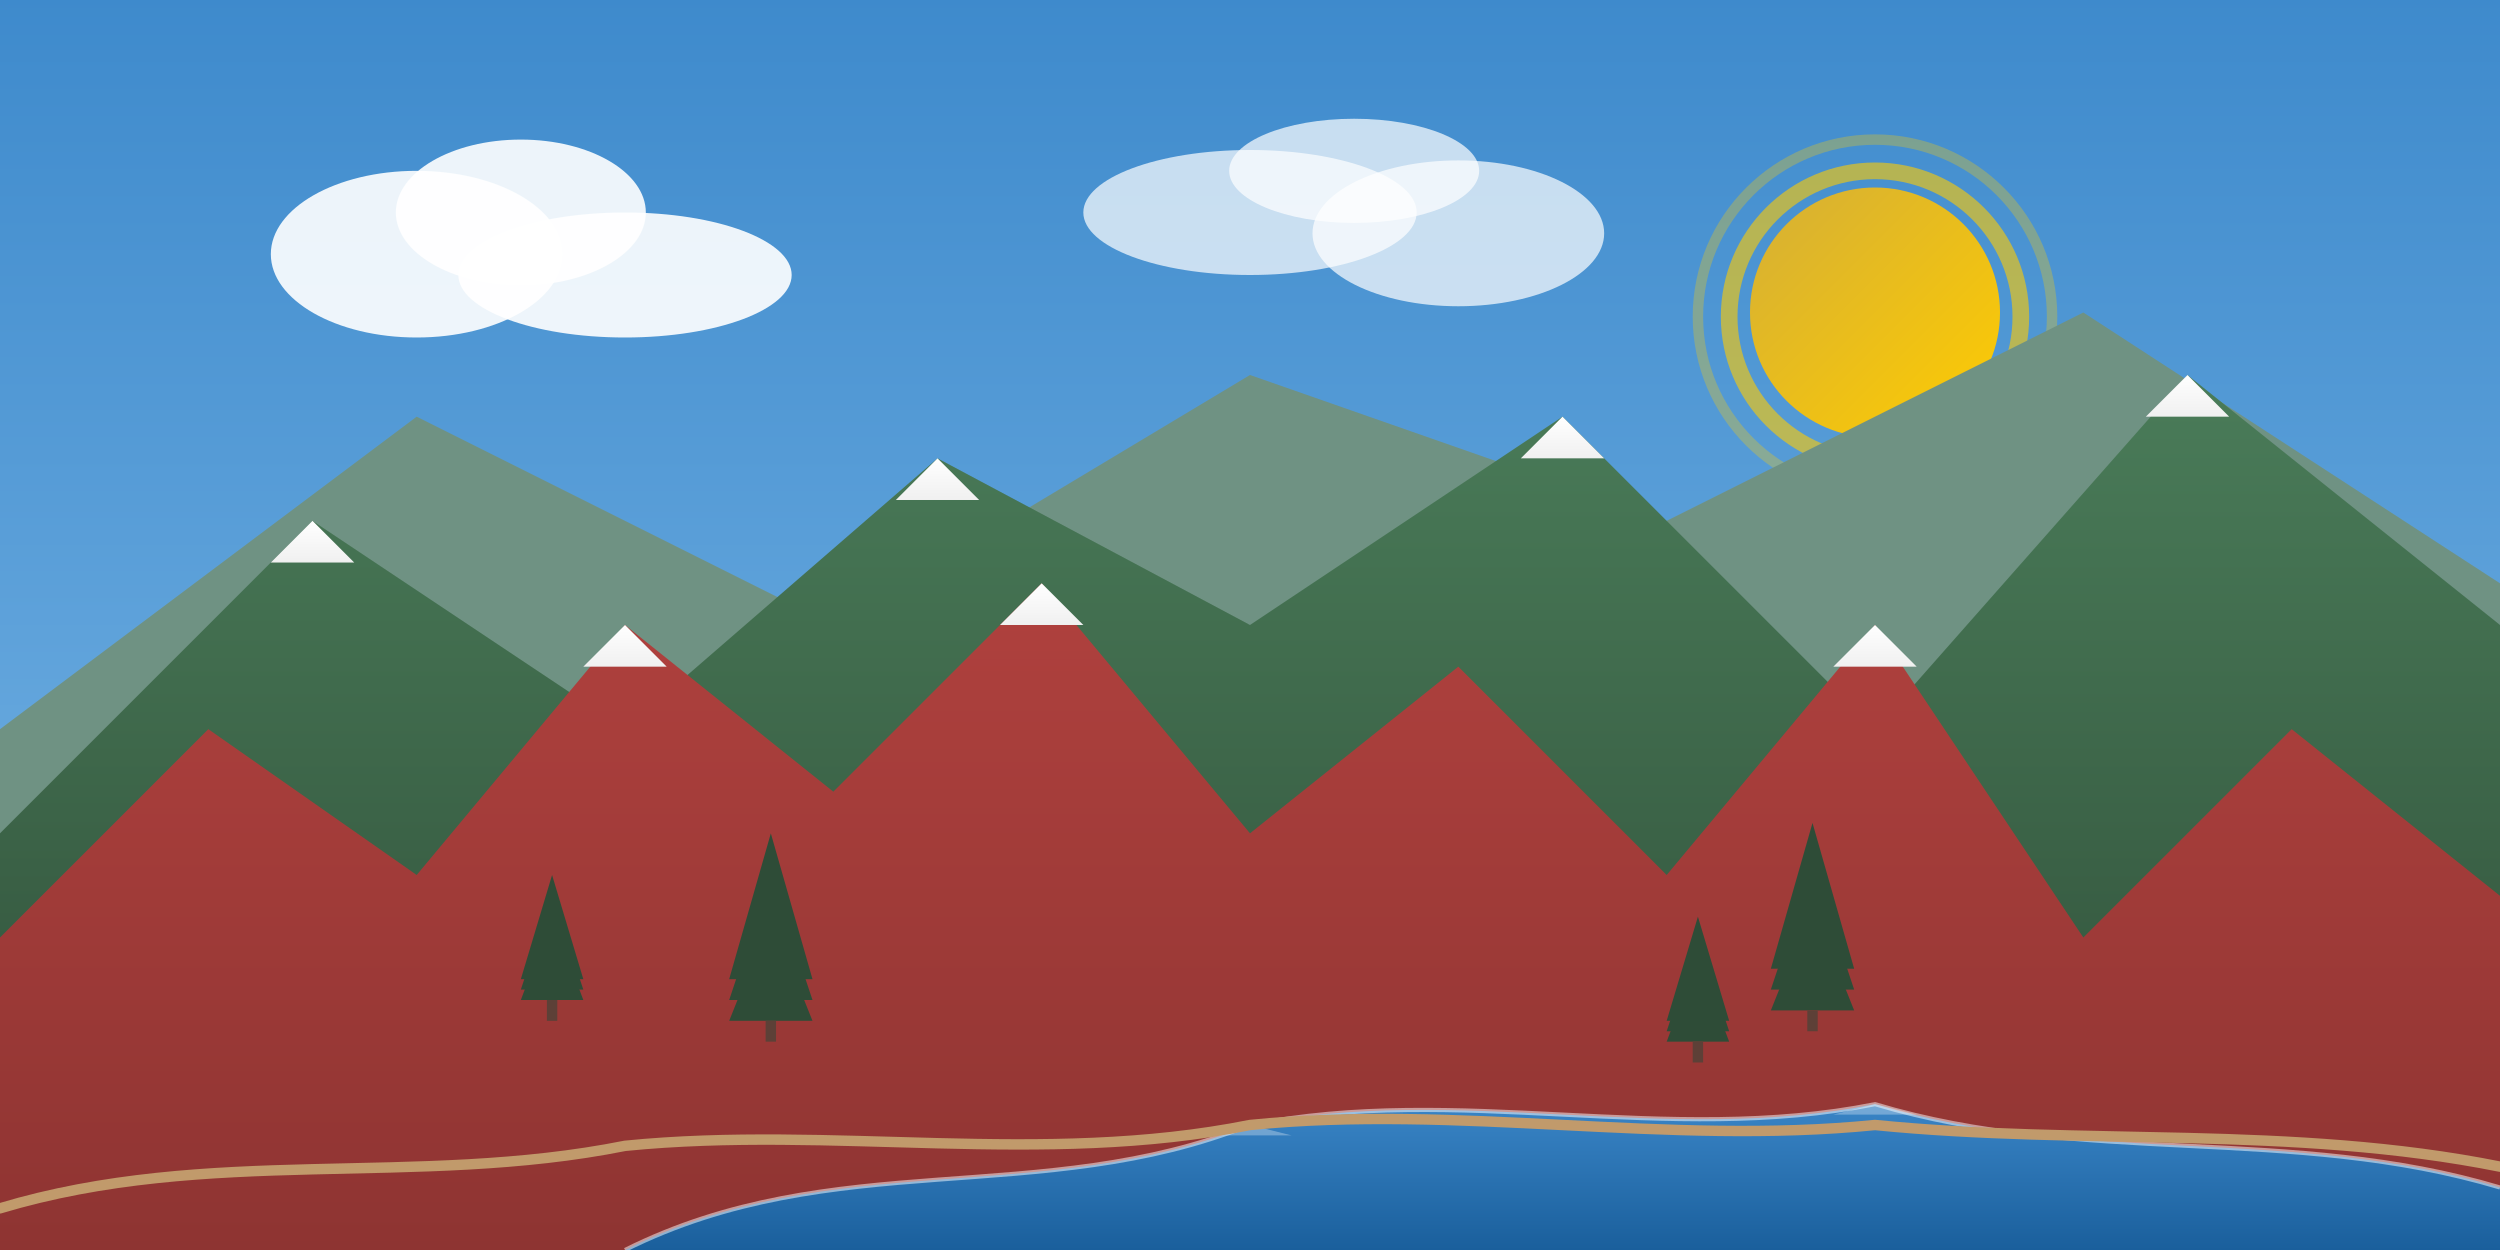
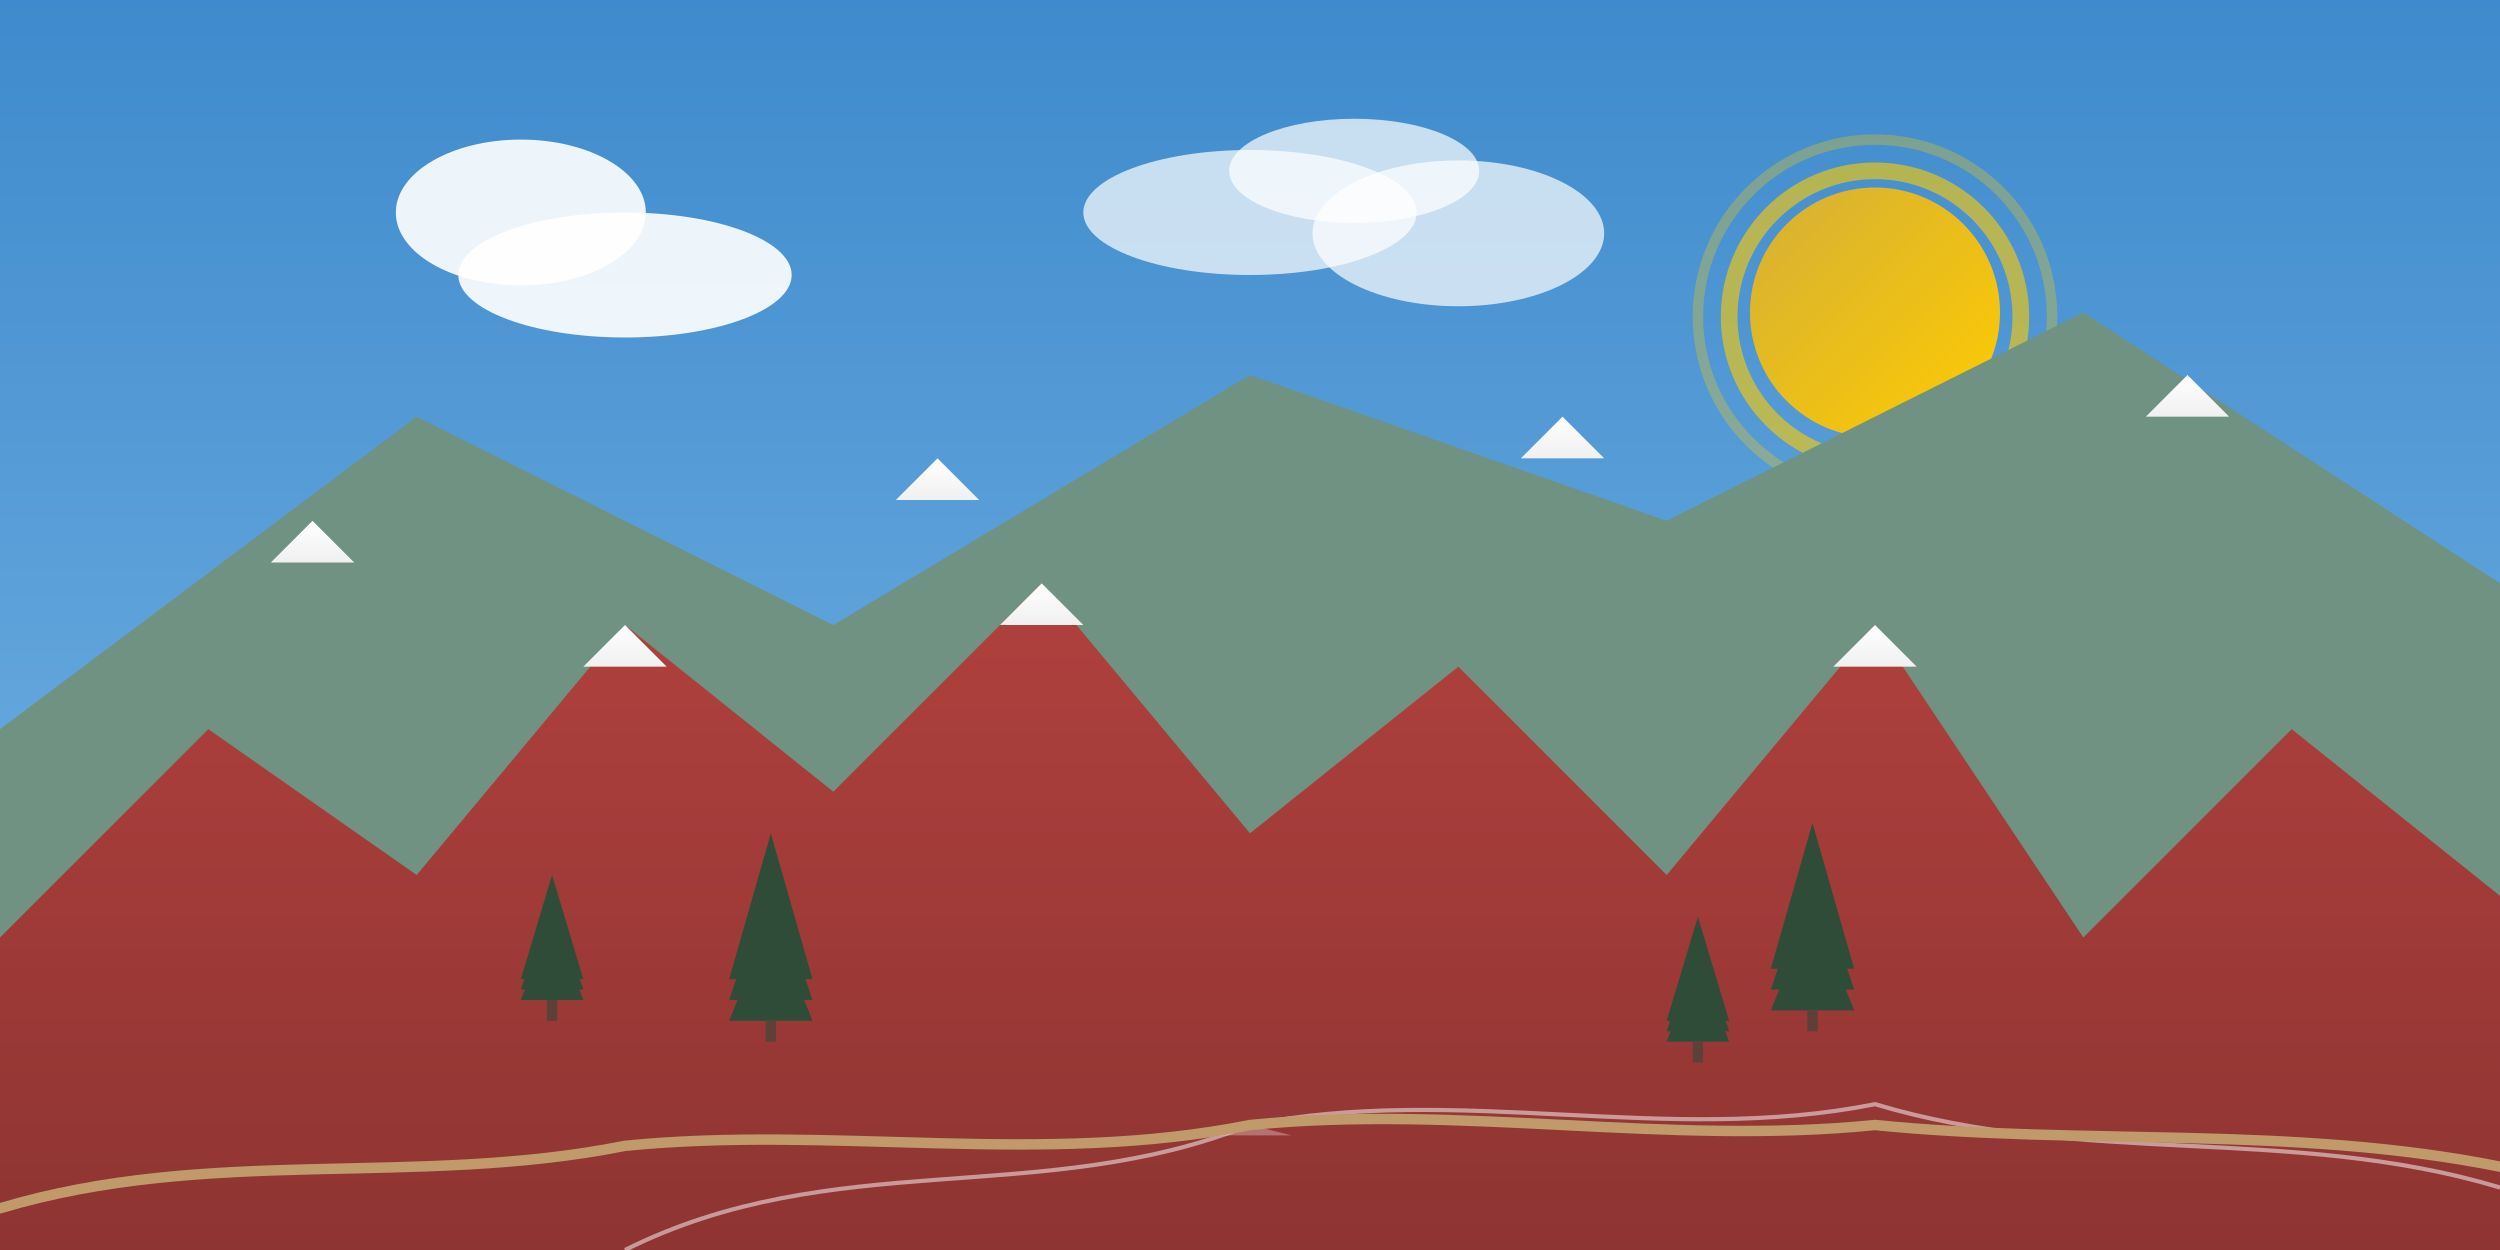
<svg xmlns="http://www.w3.org/2000/svg" viewBox="0 0 1200 600">
  <defs>
    <linearGradient id="skyGradient" x1="0%" y1="0%" x2="0%" y2="100%">
      <stop offset="0%" stop-color="#3e8acc" />
      <stop offset="100%" stop-color="#7db9e8" />
    </linearGradient>
    <linearGradient id="mountainGradient1" x1="0%" y1="0%" x2="0%" y2="100%">
      <stop offset="0%" stop-color="#4a7c59" />
      <stop offset="100%" stop-color="#2e4c37" />
    </linearGradient>
    <linearGradient id="mountainGradient2" x1="0%" y1="0%" x2="0%" y2="100%">
      <stop offset="0%" stop-color="#b0413e" />
      <stop offset="100%" stop-color="#8e3432" />
    </linearGradient>
    <linearGradient id="snowGradient" x1="0%" y1="0%" x2="0%" y2="100%">
      <stop offset="0%" stop-color="#ffffff" />
      <stop offset="100%" stop-color="#f0f0f0" />
    </linearGradient>
    <linearGradient id="lakeGradient" x1="0%" y1="0%" x2="0%" y2="100%">
      <stop offset="0%" stop-color="#3e8acc" />
      <stop offset="100%" stop-color="#1a5f9c" />
    </linearGradient>
    <linearGradient id="sunGradient" x1="0%" y1="0%" x2="100%" y2="100%">
      <stop offset="0%" stop-color="#d4af37" />
      <stop offset="100%" stop-color="#ffcc00" />
    </linearGradient>
    <filter id="cloudFilter" x="-20%" y="-20%" width="140%" height="140%">
      <feGaussianBlur in="SourceAlpha" stdDeviation="5" />
      <feOffset dx="0" dy="2" />
      <feComponentTransfer>
        <feFuncA type="linear" slope="0.3" />
      </feComponentTransfer>
      <feComposite in2="SourceAlpha" operator="arithmetic" k2="-1" k3="1" />
      <feBlend in="SourceGraphic" mode="normal" />
    </filter>
  </defs>
  <rect width="1200" height="600" fill="url(#skyGradient)" />
  <circle cx="900" cy="150" r="60" fill="url(#sunGradient)" />
  <g filter="url(#cloudFilter)">
    <circle cx="900" cy="150" r="70" fill="none" stroke="#ffcc00" stroke-width="8" opacity="0.6" />
    <circle cx="900" cy="150" r="85" fill="none" stroke="#ffcc00" stroke-width="5" opacity="0.3" />
  </g>
  <g filter="url(#cloudFilter)">
-     <ellipse cx="200" cy="120" rx="70" ry="40" fill="white" opacity="0.9" />
    <ellipse cx="250" cy="100" rx="60" ry="35" fill="white" opacity="0.9" />
    <ellipse cx="300" cy="130" rx="80" ry="30" fill="white" opacity="0.9" />
  </g>
  <g filter="url(#cloudFilter)">
    <ellipse cx="600" cy="100" rx="80" ry="30" fill="white" opacity="0.7" />
    <ellipse cx="650" cy="80" rx="60" ry="25" fill="white" opacity="0.7" />
    <ellipse cx="700" cy="110" rx="70" ry="35" fill="white" opacity="0.7" />
  </g>
  <polygon points="0,350 200,200 400,300 600,180 800,250 1000,150 1200,280 1200,600 0,600" fill="#6f9283" />
-   <polygon points="0,400 150,250 300,350 450,220 600,300 750,200 900,350 1050,180 1200,300 1200,600 0,600" fill="url(#mountainGradient1)" />
  <polygon points="0,450 100,350 200,420 300,300 400,380 500,280 600,400 700,320 800,420 900,300 1000,450 1100,350 1200,430 1200,600 0,600" fill="url(#mountainGradient2)" />
  <polygon points="150,250 170,270 130,270" fill="url(#snowGradient)" />
  <polygon points="450,220 470,240 430,240" fill="url(#snowGradient)" />
  <polygon points="750,200 770,220 730,220" fill="url(#snowGradient)" />
  <polygon points="1050,180 1070,200 1030,200" fill="url(#snowGradient)" />
  <polygon points="300,300 320,320 280,320" fill="url(#snowGradient)" />
  <polygon points="500,280 520,300 480,300" fill="url(#snowGradient)" />
  <polygon points="900,300 920,320 880,320" fill="url(#snowGradient)" />
-   <path d="M300,600 C400,550 500,580 600,540 C700,520 800,550 900,530 C1000,560 1100,540 1200,570 L1200,600 L300,600 Z" fill="url(#lakeGradient)" />
  <path d="M300,600 C400,550 500,580 600,540 C700,520 800,550 900,530 C1000,560 1100,540 1200,570" fill="none" stroke="#ffffff" stroke-width="2" opacity="0.5" />
  <polygon points="600,540 620,545 580,545" fill="#ffffff" opacity="0.3" />
-   <polygon points="900,530 920,535 880,535" fill="#ffffff" opacity="0.3" />
  <g transform="translate(250, 480)">
    <polygon points="0,0 15,-40 30,0" fill="#2e4c37" />
    <polygon points="0,-5 15,-50 30,-5" fill="#2e4c37" />
    <polygon points="0,-10 15,-60 30,-10" fill="#2e4c37" />
    <rect x="12.5" y="0" width="5" height="10" fill="#5d4037" />
  </g>
  <g transform="translate(350, 490)">
    <polygon points="0,0 20,-50 40,0" fill="#2e4c37" />
    <polygon points="0,-10 20,-70 40,-10" fill="#2e4c37" />
    <polygon points="0,-20 20,-90 40,-20" fill="#2e4c37" />
    <rect x="17.5" y="0" width="5" height="10" fill="#5d4037" />
  </g>
  <g transform="translate(800, 500)">
    <polygon points="0,0 15,-40 30,0" fill="#2e4c37" />
    <polygon points="0,-5 15,-50 30,-5" fill="#2e4c37" />
    <polygon points="0,-10 15,-60 30,-10" fill="#2e4c37" />
    <rect x="12.5" y="0" width="5" height="10" fill="#5d4037" />
  </g>
  <g transform="translate(850, 485)">
    <polygon points="0,0 20,-50 40,0" fill="#2e4c37" />
    <polygon points="0,-10 20,-70 40,-10" fill="#2e4c37" />
    <polygon points="0,-20 20,-90 40,-20" fill="#2e4c37" />
    <rect x="17.5" y="0" width="5" height="10" fill="#5d4037" />
  </g>
  <path d="M0,580 C100,550 200,570 300,550 C400,540 500,560 600,540 C700,530 800,550 900,540 C1000,550 1100,540 1200,560" fill="none" stroke="#c19a6b" stroke-width="5" stroke-linecap="round" />
</svg>